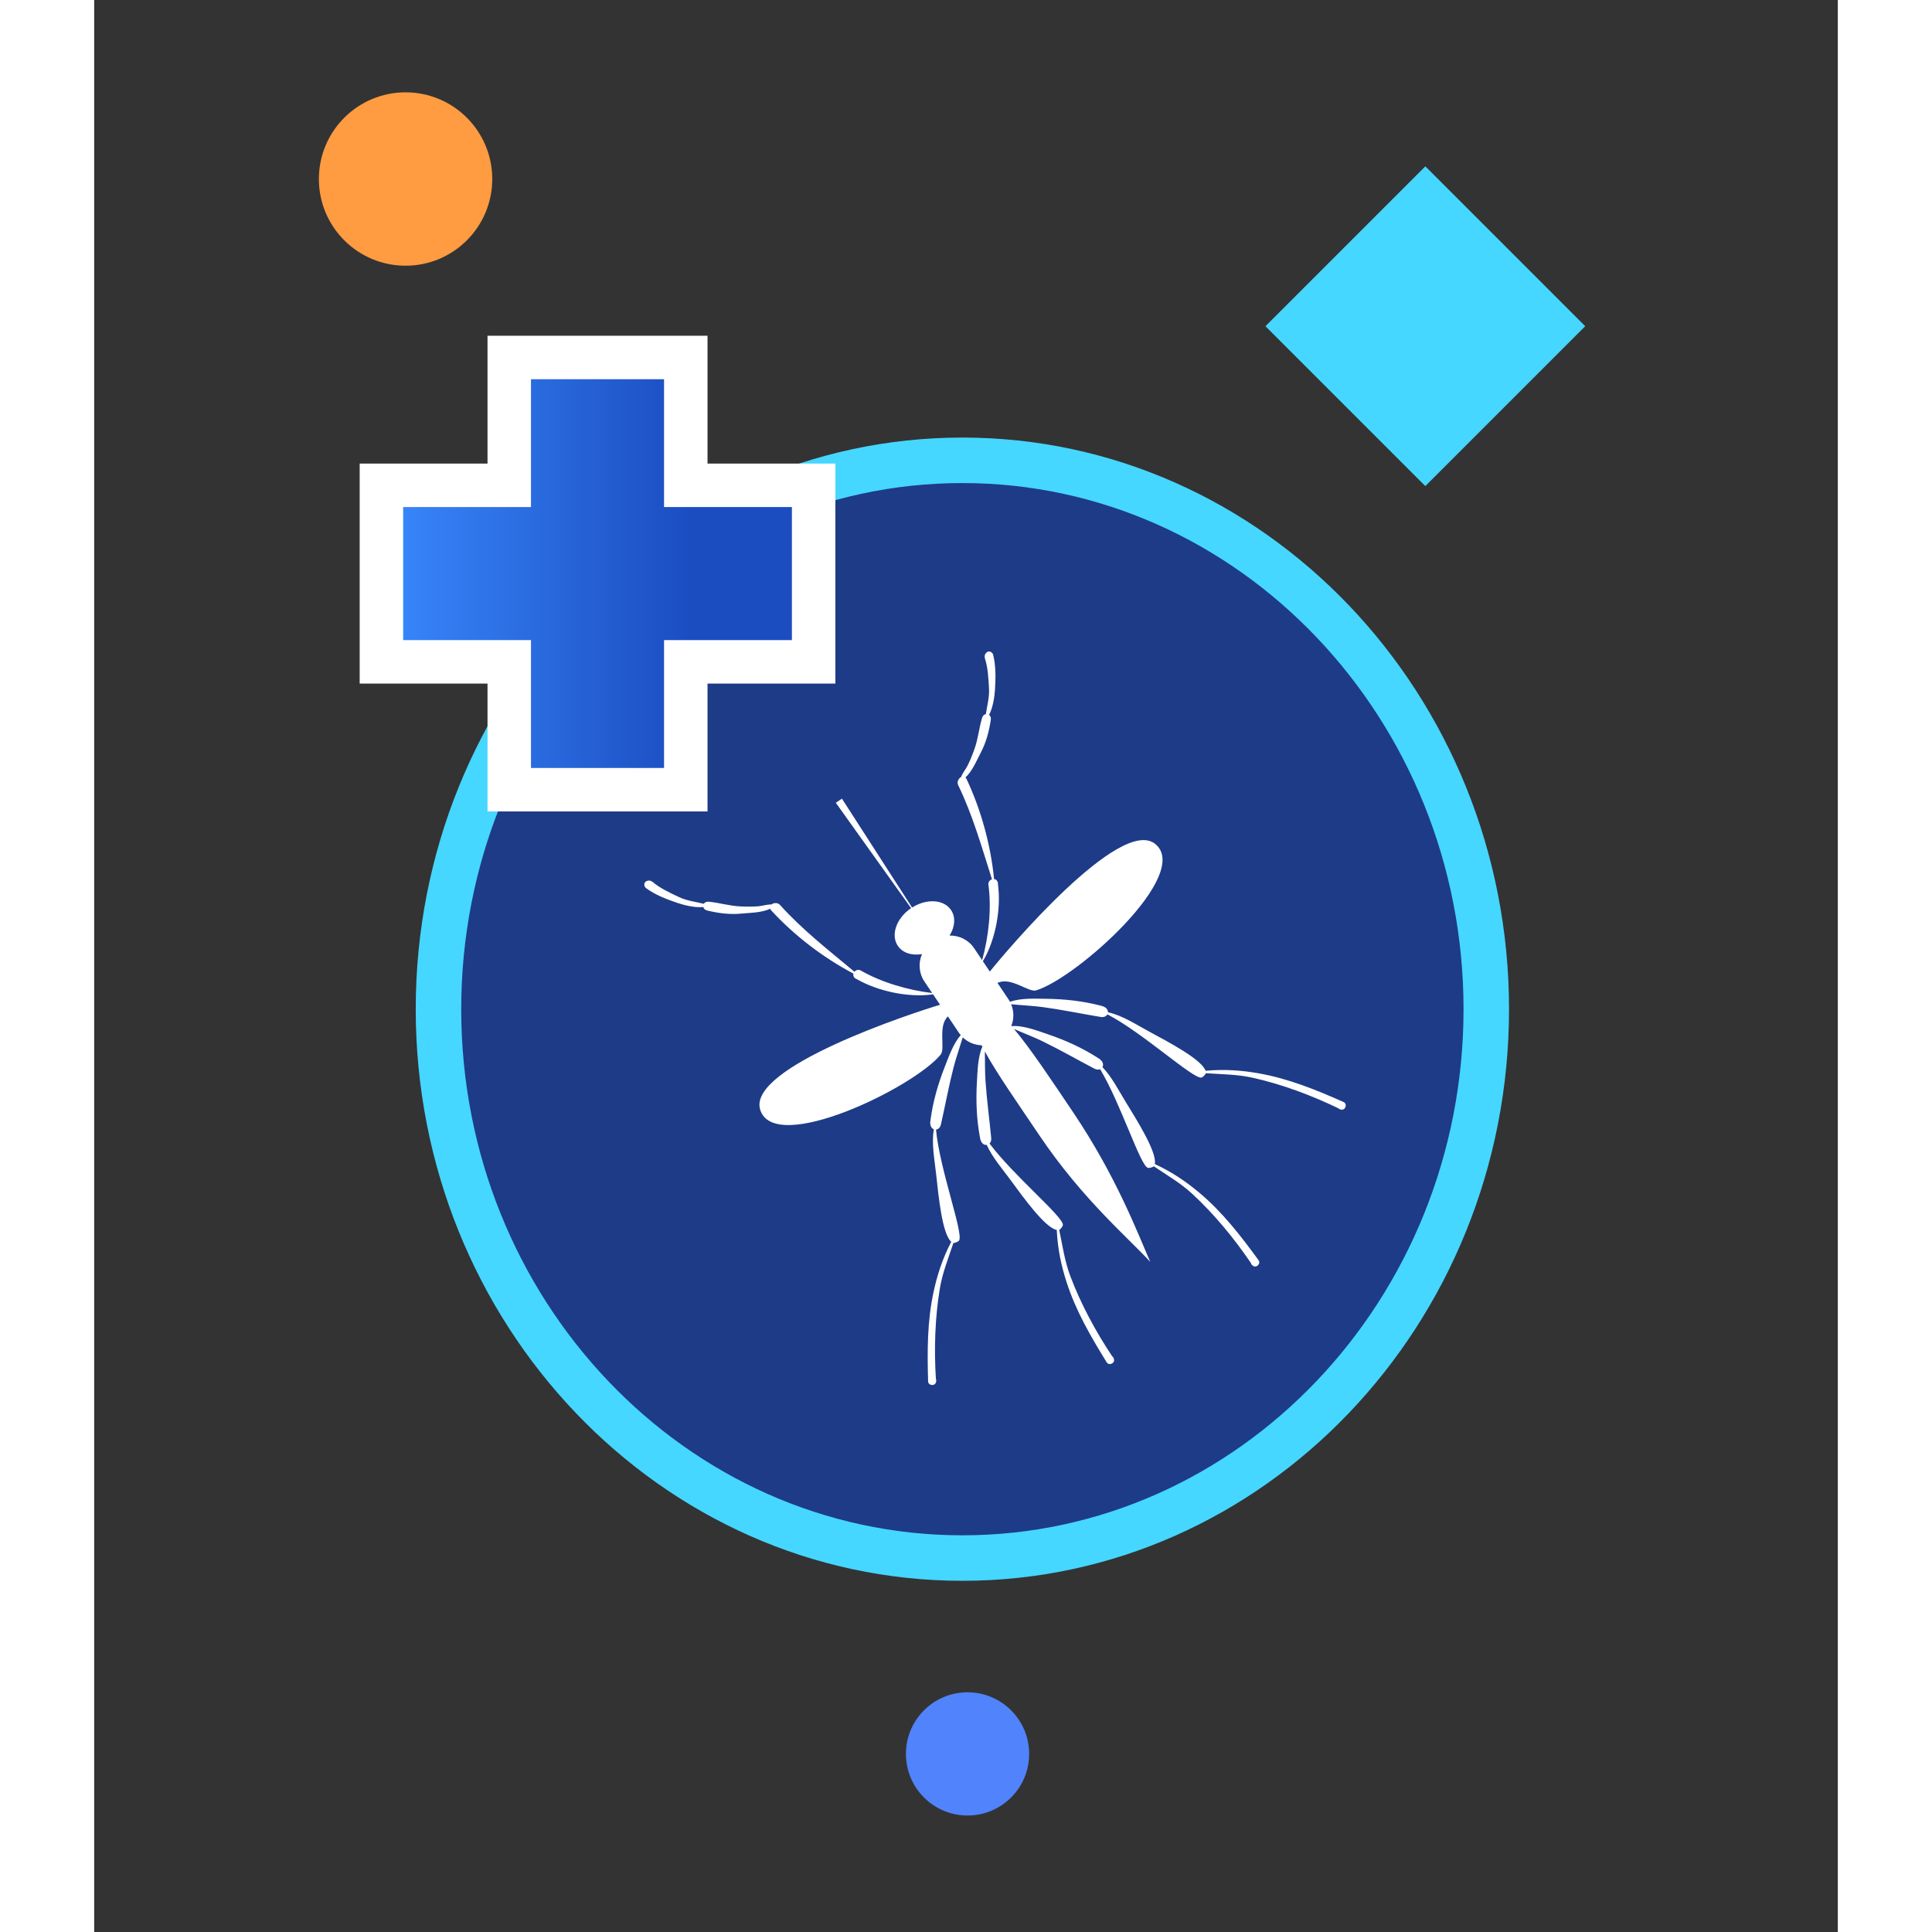
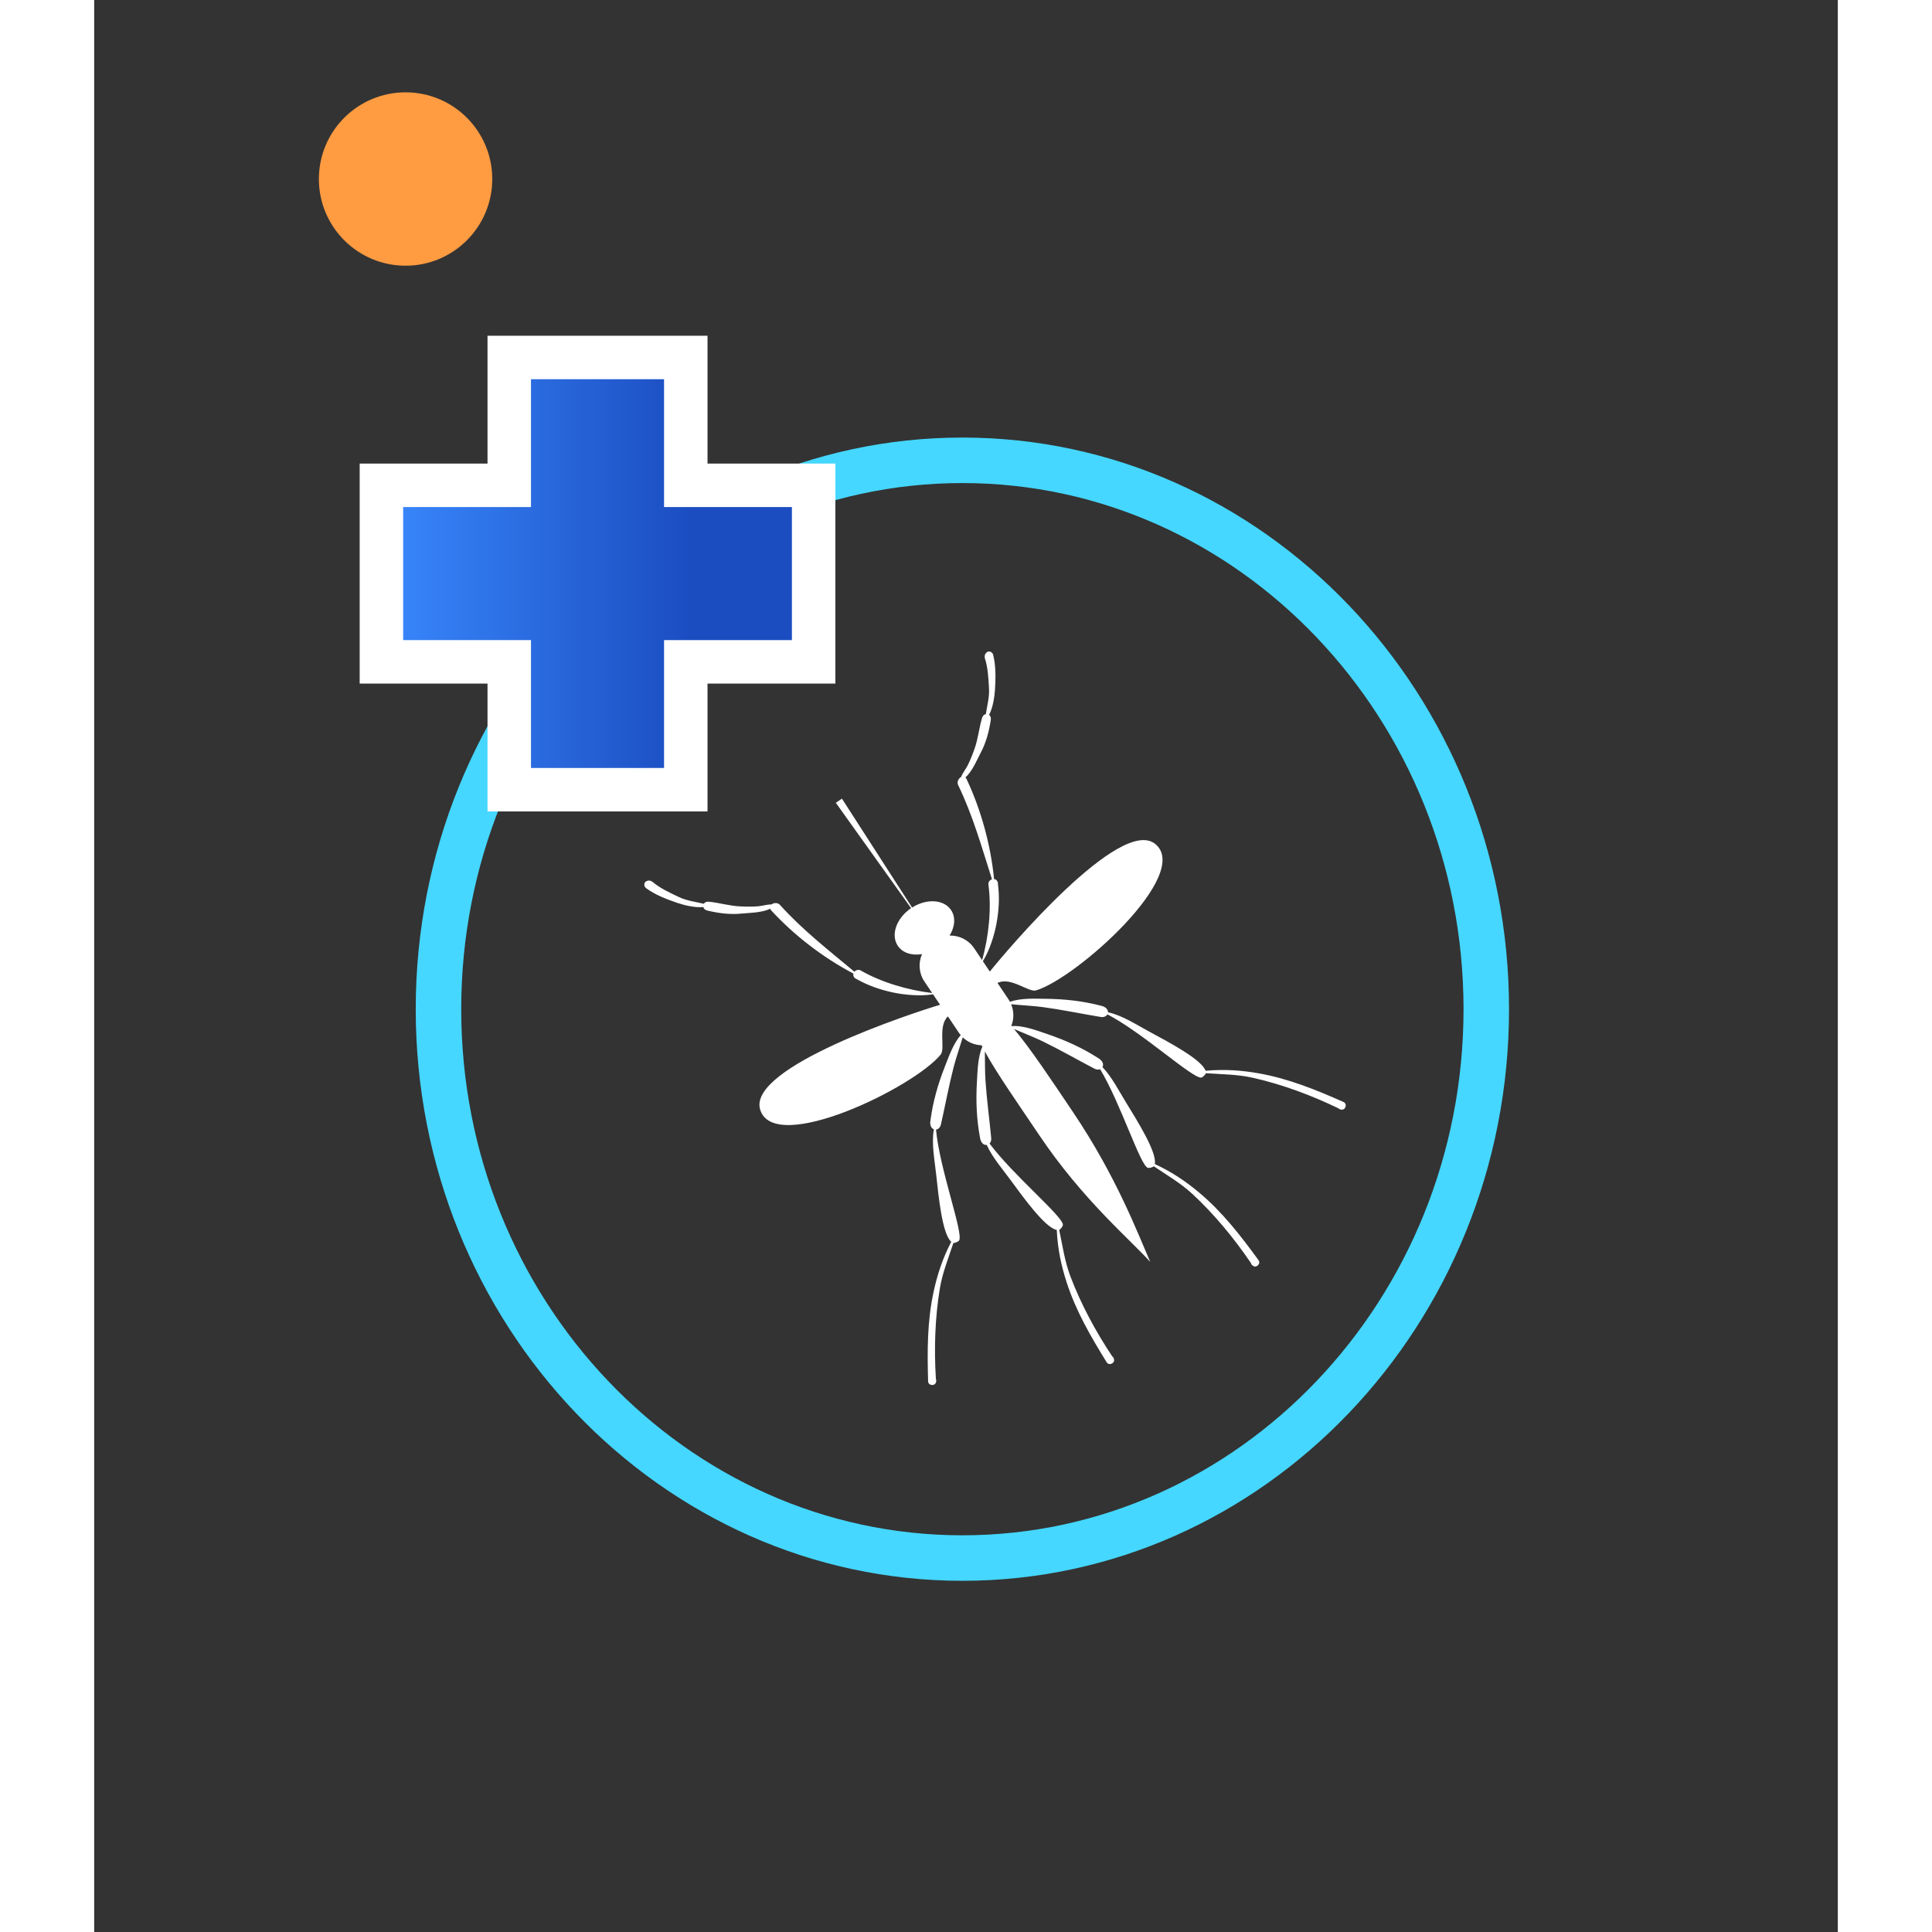
<svg xmlns="http://www.w3.org/2000/svg" version="1.1" id="vector-borne-diseases" x="0px" y="0px" width="100px" height="100px" viewBox="290.5 0 722 800" enable-background="new 290.5 0 722 800" xml:space="preserve">
  <rect x="290.5" y="0" width="722" height="800" fill="#333333" stroke="none" />
  <g>
    <g>
-       <ellipse fill="#1E3B88" cx="650" cy="417.881" rx="216.938" ry="227.279" />
      <path fill="#45D7FF" d="M650.001,654.578c-124.814,0-226.358-106.182-226.358-236.696c0-130.516,101.543-236.696,226.358-236.696    c124.813,0,226.355,106.18,226.355,236.696S774.814,654.578,650.001,654.578z M650.001,200.024    c-114.427,0-207.52,97.729-207.52,217.858c0,120.126,93.092,217.857,207.52,217.857c114.427,0,207.518-97.731,207.518-217.857    C857.519,297.753,764.428,200.024,650.001,200.024z" />
    </g>
    <g>
      <circle fill="#FF9B41" cx="419.437" cy="74.128" r="35.896" />
    </g>
    <g>
-       <circle fill="#5083FC" cx="652.14" cy="726.253" r="25.514" />
-     </g>
+       </g>
    <g>
-       <rect x="794.808" y="88.15" transform="matrix(-0.707 -0.707 0.707 -0.707 1341.311 825.532)" fill="#45D7FF" width="93.642" height="93.642" />
-     </g>
+       </g>
    <g>
      <linearGradient id="SVGID_1_" gradientUnits="userSpaceOnUse" x1="190.397" y1="665.826" x2="369.376" y2="665.826" gradientTransform="matrix(1 0 0 -1 219.04 903.34)">
        <stop offset="0" style="stop-color:#3988FD" />
        <stop offset="0.715" style="stop-color:#1B4DC1" />
      </linearGradient>
      <polygon fill="url(#SVGID_1_)" stroke="#FFFFFF" stroke-width="18" stroke-miterlimit="10" points="588.416,200.958     535.468,200.958 535.468,148.024 462.37,148.024 462.37,200.958 409.437,200.958 409.437,274.055 462.37,274.055 462.37,327.004     535.468,327.004 535.468,274.055 588.416,274.055   " />
    </g>
    <g>
      <g>
        <path fill="#FFFFFF" d="M807.829,456.314c-11.412-5.047-22.908-9.74-35.263-11.896c-6.692-1.167-13.774-1.78-21.873-1.031     c-1.524-4.612-15.179-11.834-23.266-16.188c-5.172-2.783-11.284-6.809-17.143-8.039c0.029-1.074-0.825-2.268-2.886-2.706     c-7.479-1.959-15.104-2.788-22.837-2.874c-4.472-0.053-10.471-0.368-14.838,1.262c-0.183-0.347-0.387-0.688-0.611-1.019     l-4.562-6.79c5.376-2.778,12.867,4.001,15.975,3.066c16.738-5.022,64.821-48.123,49.316-60.646     c-14.375-11.609-61.437,44.058-68.474,52.854l-2.885-4.293c2.793-4.465,4.808-10.873,5.704-15.922     c0.966-5.42,1.238-10.6,0.544-16.032c0.01-0.369-0.038-0.743-0.244-1.105c-0.019-0.029-0.038-0.062-0.054-0.091     c-0.322-0.565-0.805-0.818-1.312-0.877c-1.383-14.1-5.386-28.688-11.414-41.445c-0.13-0.278-0.29-0.483-0.463-0.646     c2.755-2.202,5.27-8.187,6.288-10.088c2.298-4.29,3.535-9.013,4.239-13.768c0.146-0.954-0.196-1.642-0.712-2.022     c1.583-2.985,2.265-7.468,2.446-10.452c0.294-4.726,0.408-9.804-0.763-14.441c-0.275-1.109-1.709-1.833-2.664-0.993     c-0.024,0.019-0.051,0.041-0.071,0.06c-0.756,0.662-0.906,1.558-0.698,2.302c-0.007-0.002-0.014-0.003-0.021-0.006     c1.324,3.944,1.497,8.518,1.74,12.633c0.214,3.593-0.786,7.059-1.307,10.58c-0.654,0.121-1.284,0.619-1.563,1.566     c-1.251,4.174-1.634,8.668-3.145,12.87c-0.837,2.332-1.785,4.818-2.938,7.017c-0.791,1.514-1.993,2.946-2.605,4.574     c-1.043,0.557-1.854,2.047-1.212,3.372c6.027,12.413,9.813,25.882,13.998,38.979c-0.881,0.298-1.615,1.148-1.472,2.213     c1.355,9.98,0.12,21.564-2.603,31.283l-3.345-4.975c-2.336-3.472-6.223-5.294-10.131-5.197c2.213-3.578,2.604-7.605,0.604-10.576     c-2.974-4.428-10.121-4.848-16.127-1.032l-29.053-45.086l-2.534,1.705l31.17,43.64c-6.079,4.095-8.542,11.074-5.499,15.599     c1.998,2.971,5.872,4.13,10.021,3.426c-1.562,3.586-1.337,7.874,0.995,11.345l3.215,4.774c-9.938-1.18-20.97-4.382-29.599-9.342     c-0.933-0.537-1.995-0.176-2.603,0.523c-10.552-8.813-21.599-17.398-30.818-27.664c-0.971-1.078-2.621-0.915-3.539-0.188     c-1.751-0.057-3.548,0.563-5.264,0.728c-2.466,0.235-5.128,0.176-7.604,0.071c-4.461-0.187-8.769-1.527-13.104-1.944     c-0.984-0.095-1.685,0.298-2.046,0.858c-3.453-0.85-7.039-1.229-10.289-2.78c-3.72-1.776-7.891-3.664-11.038-6.381     c0,0.007,0,0.018-0.005,0.023c-0.612-0.477-1.496-0.67-2.395-0.221c-0.031,0.014-0.058,0.027-0.086,0.04     c-1.139,0.572-1.008,2.169-0.083,2.849c3.854,2.833,8.6,4.638,13.087,6.149c2.831,0.956,7.238,2.017,10.599,1.676     c0.161,0.623,0.668,1.196,1.604,1.426c4.672,1.141,9.511,1.775,14.354,1.265c2.147-0.226,8.634-0.295,11.715-2.018     c0.08,0.221,0.216,0.443,0.423,0.674c9.541,10.395,21.542,19.604,34.077,26.202c-0.136,0.494-0.084,1.035,0.319,1.547     c0.021,0.025,0.04,0.053,0.063,0.08c0.26,0.33,0.588,0.516,0.934,0.646c4.767,2.689,9.668,4.393,15.053,5.544     c4.918,1.054,11.453,1.602,16.598,0.768l2.911,4.328c-11.66,3.487-79.789,25.848-74.5,43.395     c5.748,19.083,63.804-9.188,74.77-22.795c2.005-2.488-1.313-11.732,2.981-15.771l4.542,6.76c0.232,0.348,0.483,0.678,0.748,0.989     c-3.05,3.45-4.967,8.993-6.574,13.072c-2.836,7.195-4.945,14.568-5.951,22.234c-0.371,2.073,0.413,3.313,1.418,3.69     c-1.068,5.89,0.354,13.07,0.979,18.909c0.981,9.132,2.52,24.501,6.22,27.655c-3.751,7.217-5.854,14.006-7.297,20.645     c-2.666,12.252-2.653,24.674-2.285,37.146c0.052,1.811,2.857,2.113,3.258,0.341c0.03-0.135,0.061-0.271,0.09-0.403     c0.079-0.335,0.006-0.633-0.124-0.897c-0.785-12.344-0.388-25.372,1.642-37.535c1.084-6.491,3.44-12.243,5.608-18.813     c0.61,0.084,2.024-0.531,2.354-1.014c1.933-2.842-8.098-29.663-9.552-45.923c0.879-0.104,1.734-0.807,2.04-2.16     c1.786-7.877,3.205-15.709,5.219-23.563c0.984-3.851,2.473-8.036,3.81-12.474c2.131,2.058,4.938,3.188,7.807,3.291     c0.1,0.195,0.206,0.396,0.306,0.595c-1.893,4.239-1.991,10.198-2.249,14.635c-0.454,7.721-0.158,15.383,1.273,22.979     c0.319,2.285,1.646,3.193,2.802,3.057c2.272,5.109,6.587,10.067,9.751,14.388c5.423,7.41,14.459,19.939,19.237,20.815     c0.374,8.124,1.96,15.053,4.037,21.521c3.832,11.938,10.068,22.678,16.639,33.284c0.953,1.542,3.53,0.396,2.989-1.337     c-0.041-0.131-0.081-0.264-0.123-0.396c-0.104-0.329-0.311-0.55-0.561-0.714c-6.864-10.286-13.053-21.761-17.392-33.303     c-2.313-6.159-3.157-12.319-4.573-19.09c0.564-0.231,1.483-1.473,1.522-2.058c0.242-3.32-20.521-20.497-30.368-33.695     c0.479-0.489,0.779-1.256,0.683-2.271c-0.757-8.041-1.852-15.926-2.388-24.017c-0.238-3.618-0.166-7.633-0.236-11.827     c5.027,9.22,13.433,21.138,22.556,34.704c17.872,26.579,37.145,42.737,45.919,52.417c-5.265-12.041-14.001-35.284-31.873-61.865     c-9.267-13.774-17.641-26.376-24.531-34.575c4.236,1.851,8.382,3.42,11.945,5.156c7.292,3.549,14.186,7.533,21.344,11.271     c0.898,0.471,1.728,0.483,2.362,0.225c8.507,14.1,16.579,39.808,19.747,40.838c0.561,0.182,2.054-0.2,2.481-0.639     c5.733,3.864,11.122,6.972,15.952,11.438c9.059,8.371,17.346,18.433,24.286,28.67c0.055,0.289,0.182,0.567,0.446,0.787     c0.106,0.09,0.212,0.176,0.32,0.265c1.397,1.153,3.432-0.8,2.367-2.267c-7.349-10.084-14.941-19.912-24.552-27.967     c-5.205-4.362-11.026-8.443-18.407-11.854c0.989-4.757-7.203-17.85-12.021-25.67c-2.808-4.56-5.771-10.424-9.646-14.457     c0.562-1.02,0.221-2.587-1.774-3.744c-6.494-4.193-13.482-7.357-20.8-9.853c-4.413-1.503-10.303-3.791-15.064-3.385     c-0.035-0.038-0.068-0.076-0.103-0.115c1.114-2.828,1.136-6.047-0.079-8.943c4.726,0.46,9.271,0.657,13.29,1.207     c8.032,1.099,15.825,2.738,23.793,4.056c1.368,0.225,2.342-0.299,2.768-1.076c14.51,7.482,35.567,26.887,38.929,26.169     c0.572-0.122,1.677-1.202,1.826-1.796c6.9,0.469,13.118,0.457,19.54,1.9c12.027,2.703,24.245,7.254,35.379,12.639     c0.199,0.221,0.444,0.397,0.785,0.454c0.136,0.022,0.271,0.045,0.41,0.068C808.708,459.757,809.486,457.049,807.829,456.314z" />
      </g>
    </g>
  </g>
</svg>